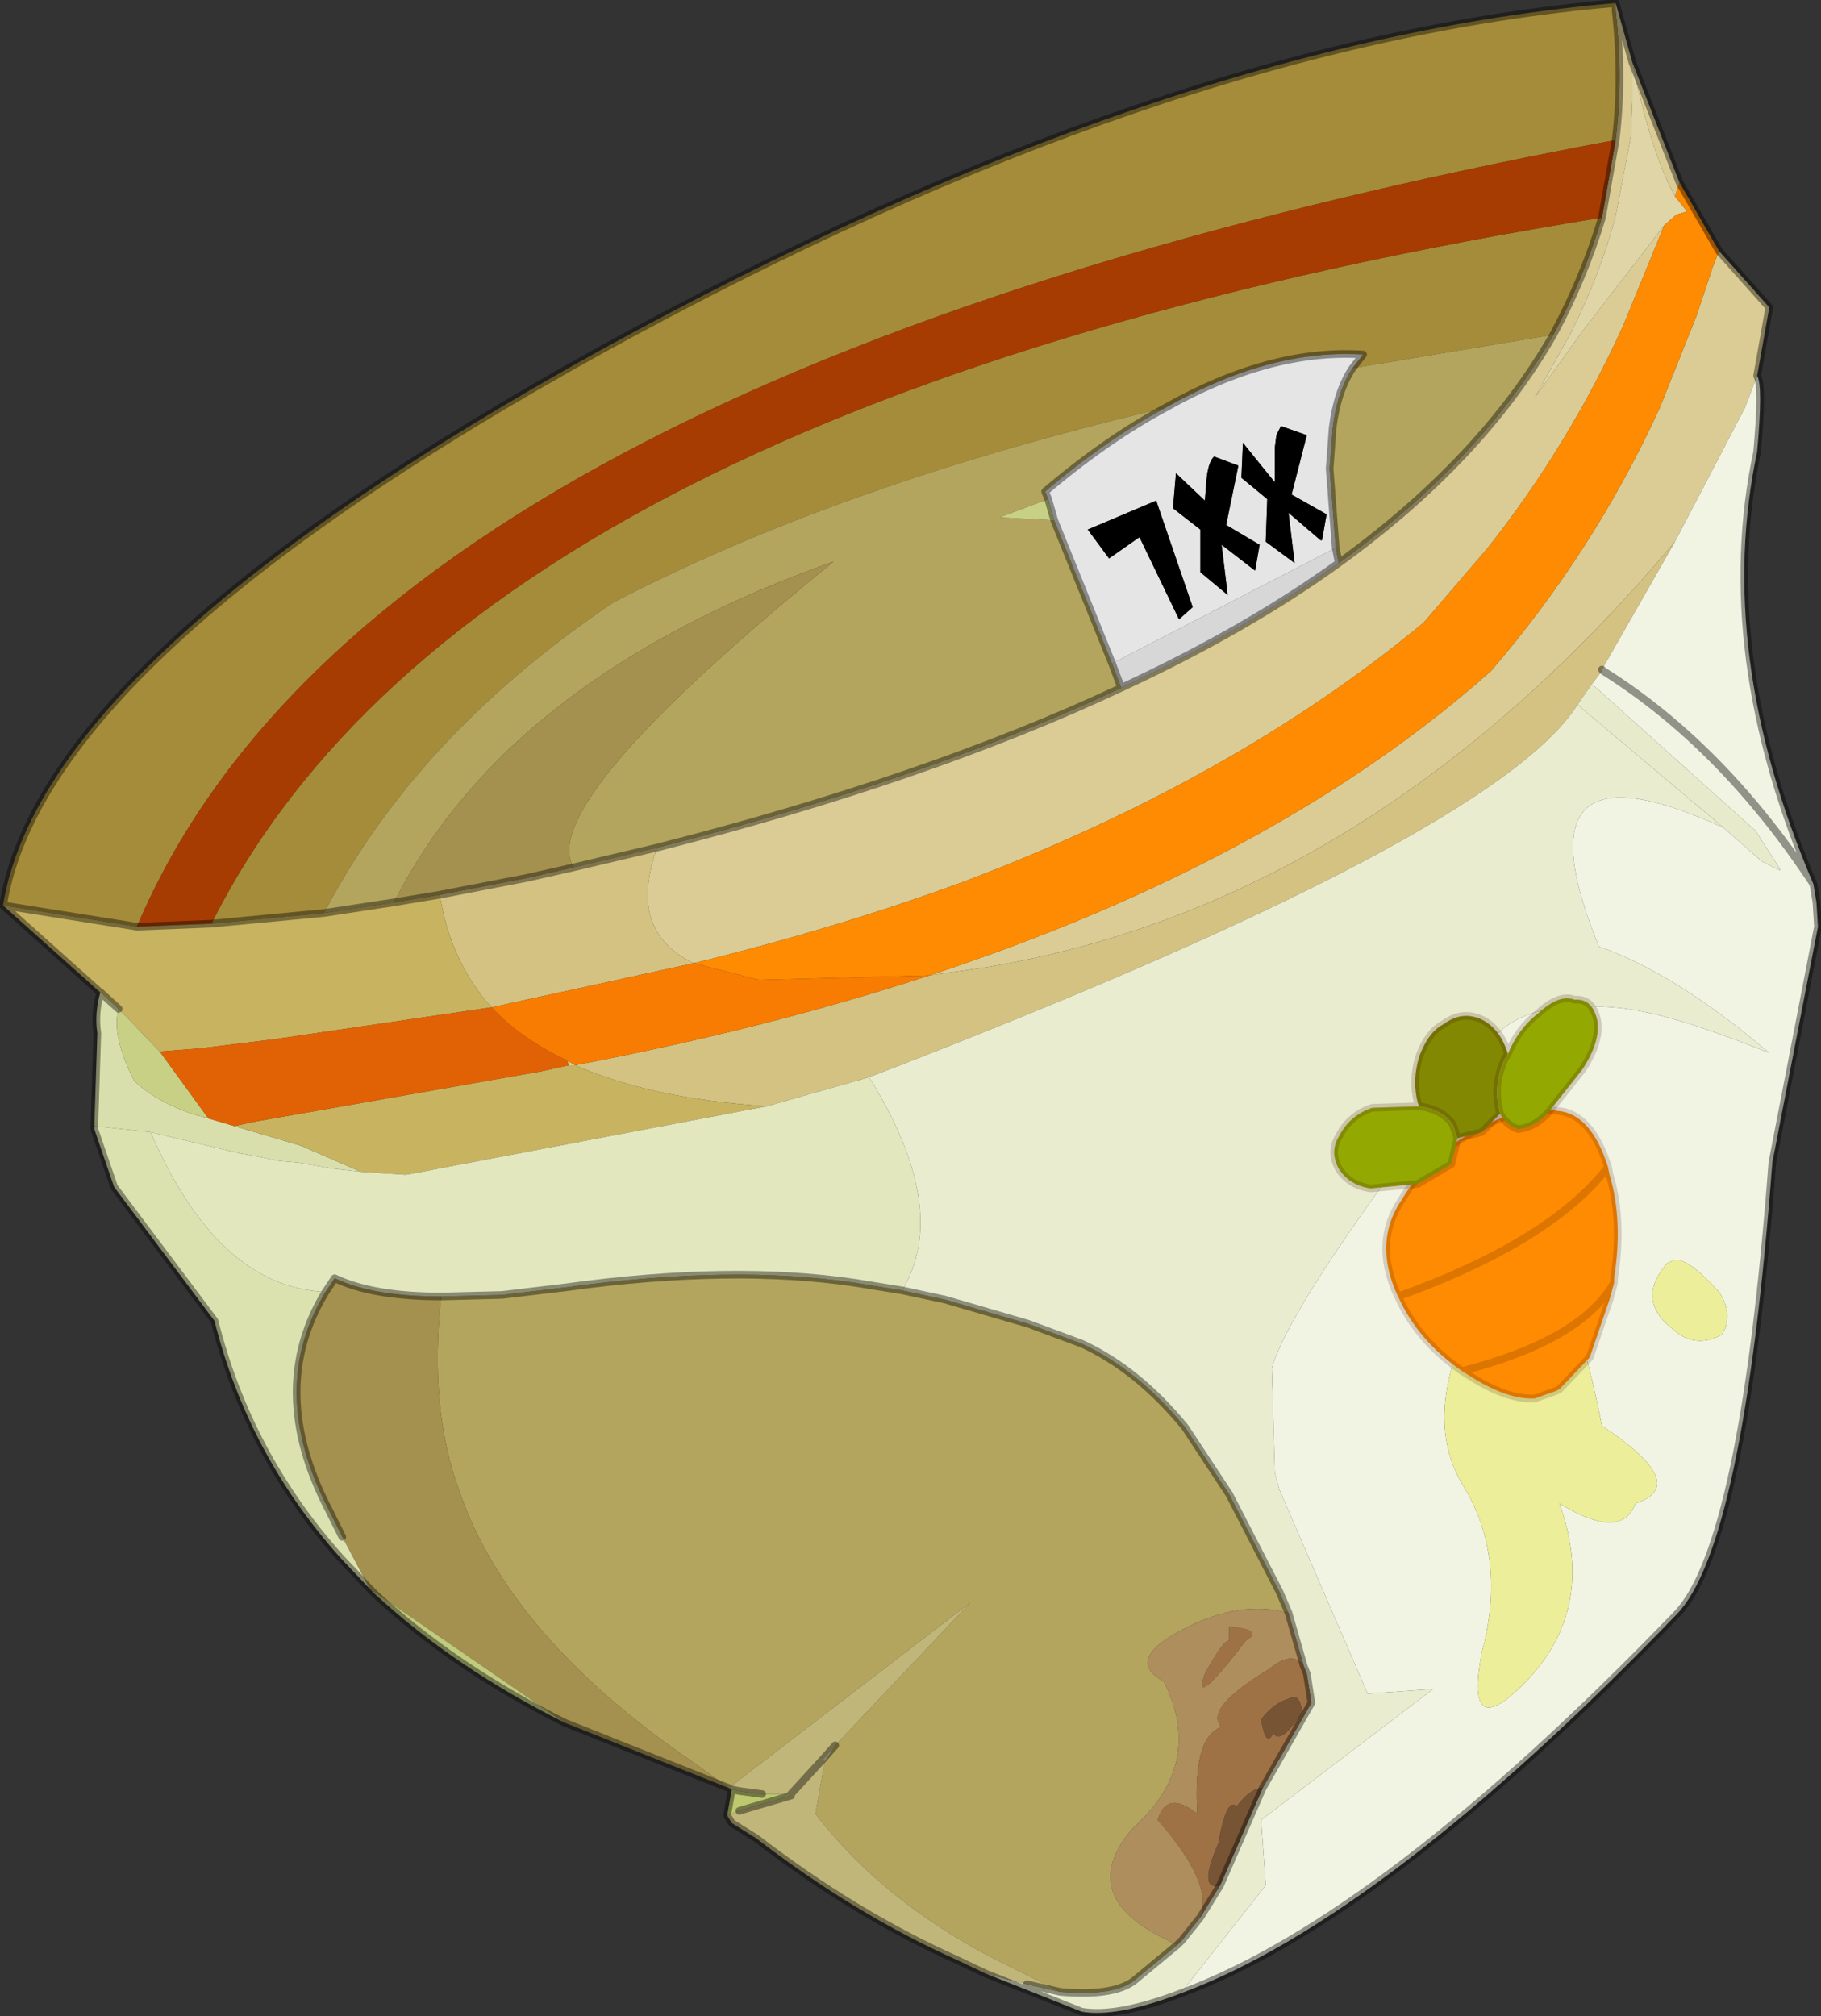
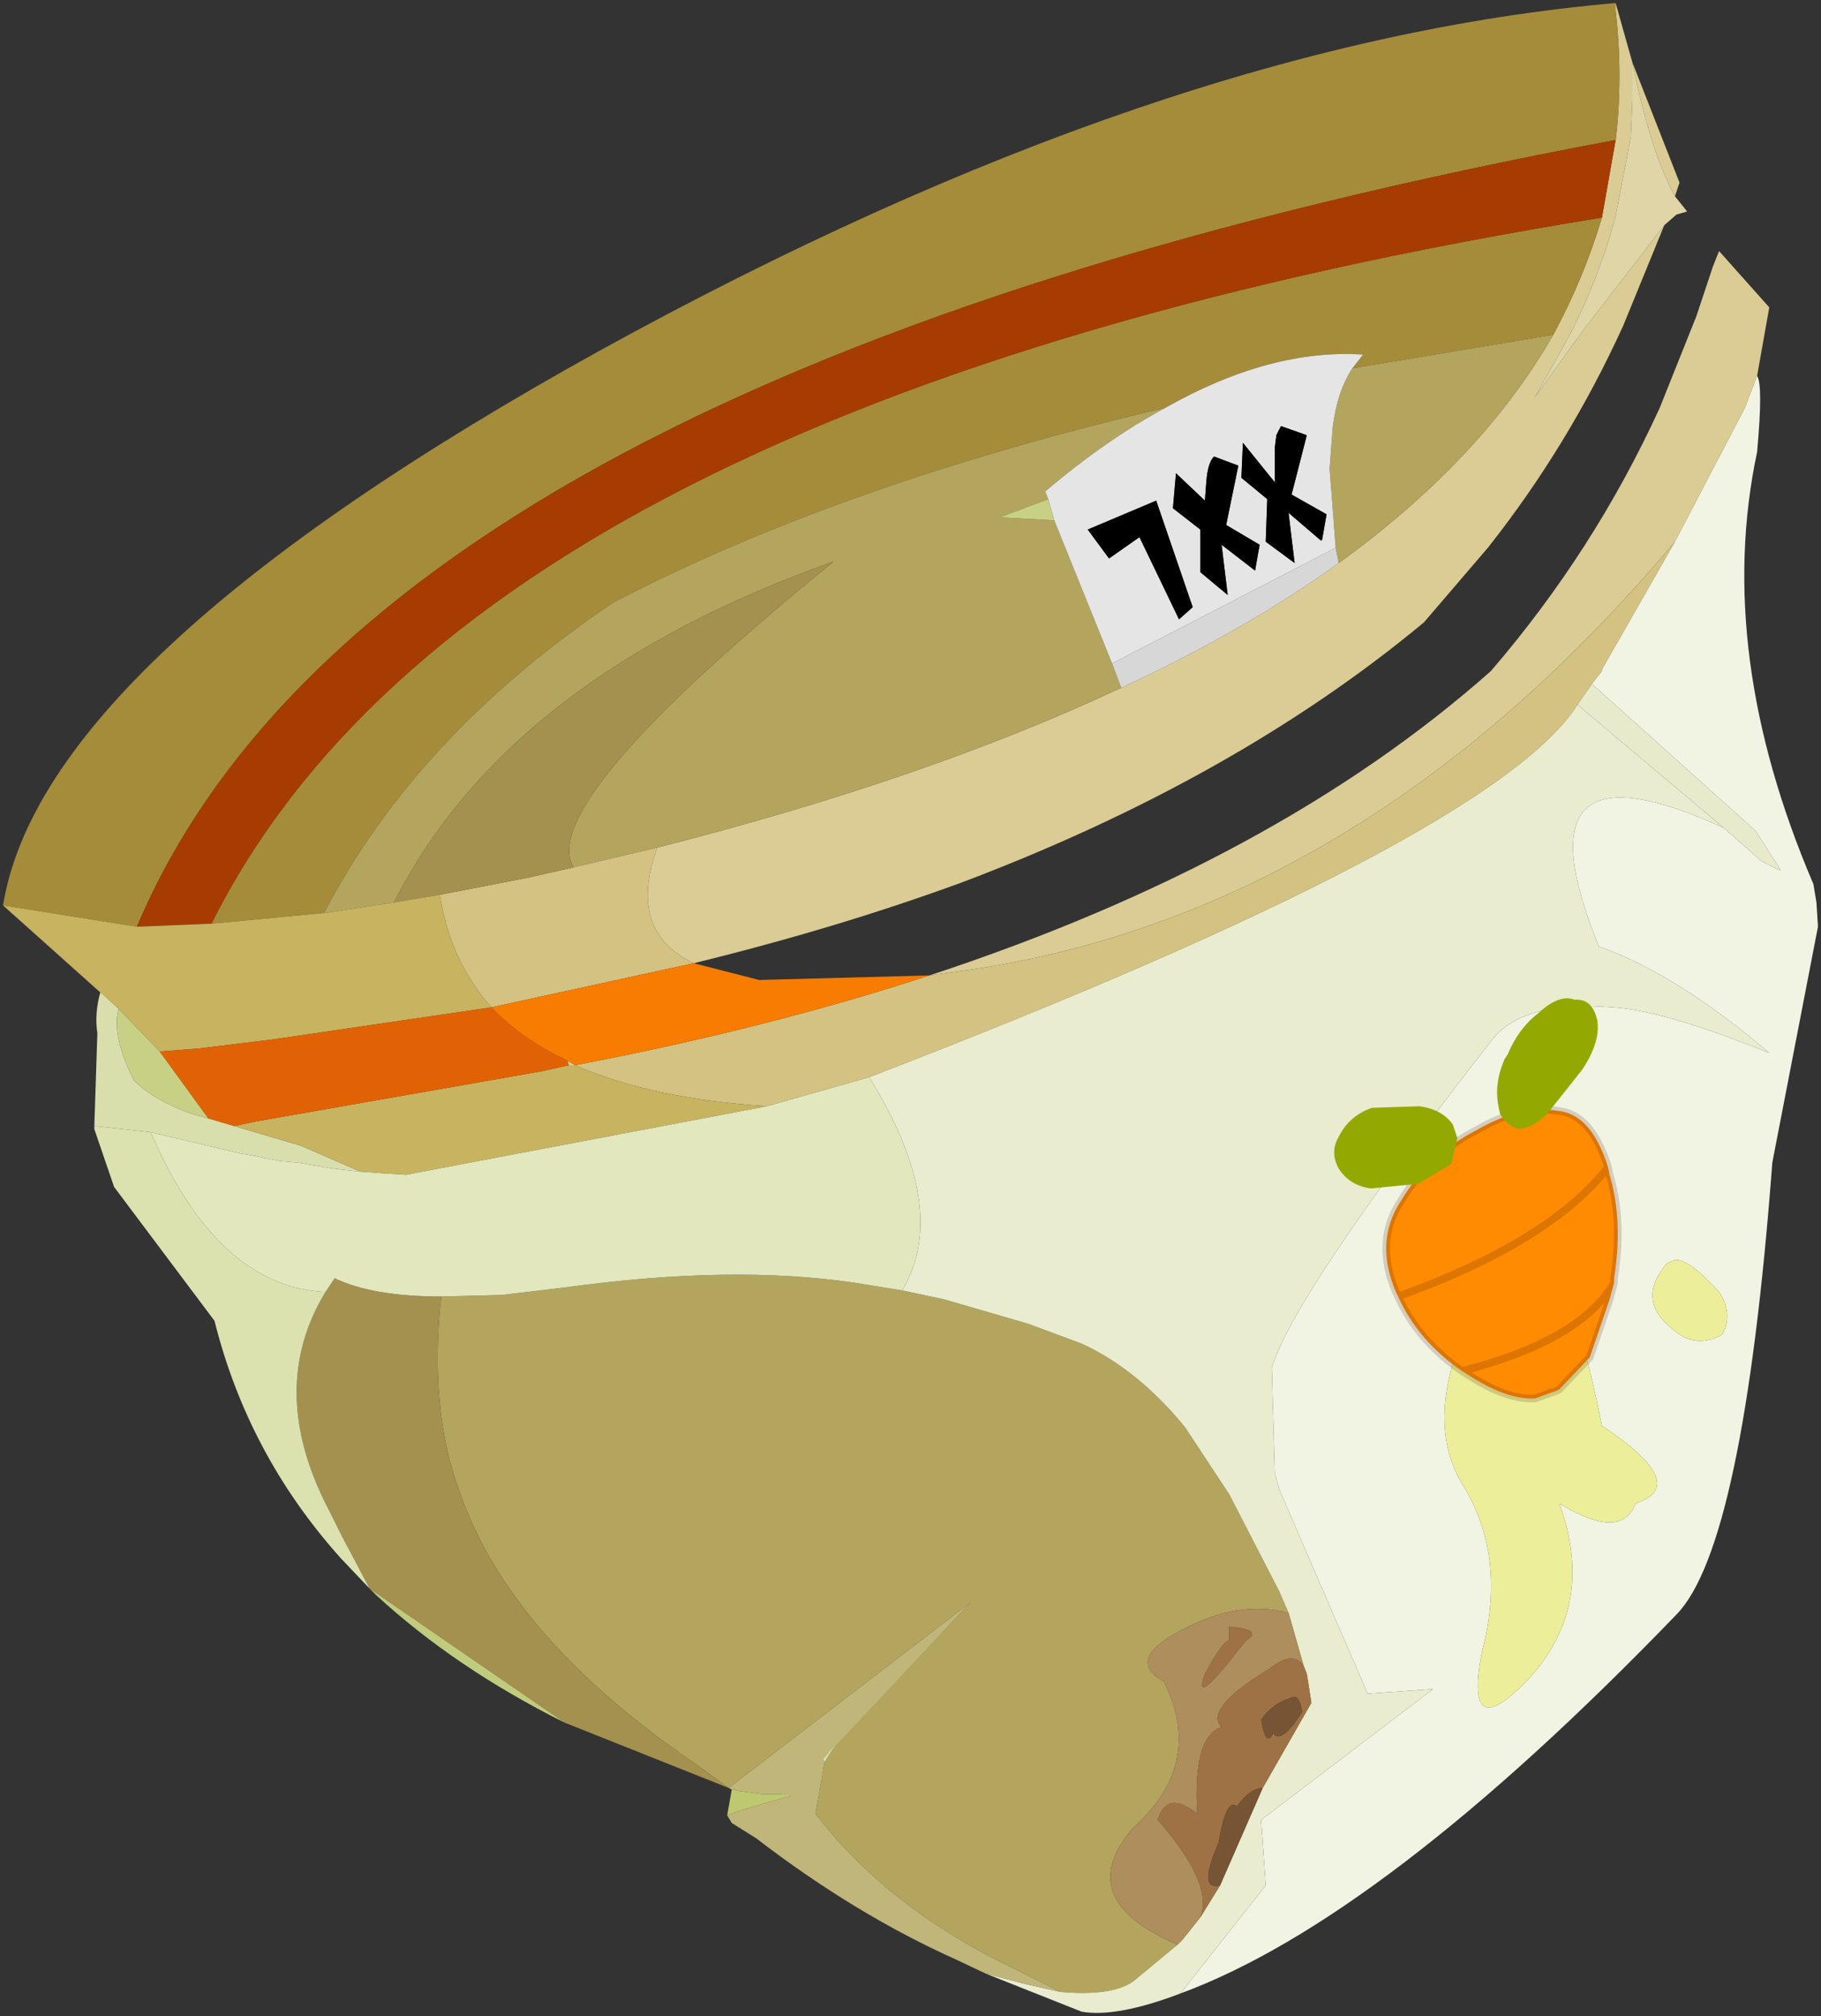
<svg xmlns="http://www.w3.org/2000/svg" xmlns:xlink="http://www.w3.org/1999/xlink" width="59.85px" height="66.25px">
  <rect width="100%" height="100%" fill="#333333" stroke="none" />
  <g transform="matrix(1, 0, 0, 1, -245.05, -166.85)">
    <use xlink:href="#object-0" width="59.85" height="66.25" transform="matrix(1, 0, 0, 1, 245.05, 166.85)" />
  </g>
  <defs>
    <g transform="matrix(1, 0, 0, 1, -245.05, -166.85)" id="object-0">
      <path fill-rule="evenodd" fill="#dacc94" stroke="none" d="M298.7 168.9L298.7 170.15L298.65 171.35L298.15 173.95Q297.65 175.85 296.7 177.75L295.5 179.9L297.05 177.75L299.75 174.25L298.4 177.55Q296.6 181.5 293.95 184.85L291.85 187.3Q285.65 192.45 276.65 195.85Q272.55 197.35 267.85 198.5Q265.65 197.45 266.65 194.7Q275.5 192.45 281.9 189.45Q286 187.55 289.05 185.35Q293.75 181.95 296.1 177.85Q297.1 176 297.7 174L298.15 171.45Q298.4 169.4 298.15 167.2L298.15 166.95L298.7 168.9Q299.3 171.85 300.1 173.3L300.25 172.85L298.7 168.9M301.55 175.1L303.2 176.95L302.8 179.2L302.4 180.25L300.1 184.65Q290.05 196.6 277.35 198.65L275.6 198.9Q287 195.15 294.05 188.9Q297.45 184.95 299.6 180.25L300.8 177.25L301.35 175.6L301.55 175.1" />
      <path fill-rule="evenodd" fill="#e0d5a7" stroke="none" d="M299.75 174.25L297.05 177.75L295.5 179.9L296.7 177.75Q297.65 175.85 298.15 173.95L298.65 171.35L298.7 170.15L298.7 168.9Q299.3 171.85 300.1 173.3L300.5 173.8L300.15 173.9L299.75 174.25" />
      <path fill-rule="evenodd" fill="#a58c3a" stroke="none" d="M298.15 166.95L298.15 167.2Q298.4 169.4 298.15 171.45Q257.25 179.1 249.55 197.3L245.15 196.6Q246.45 188.5 264.8 178.35Q283.15 168.25 298.15 166.95M297.7 174Q297.1 176 296.1 177.85L289.5 178.95L289.85 178.5Q286.8 178.3 283.35 180.25Q272.7 182.75 265.2 186.65Q258.75 191 255.7 196.85L252 197.2Q260.6 180 297.7 174" />
      <path fill-rule="evenodd" fill="#a73c03" stroke="none" d="M298.15 171.45L297.7 174Q260.6 180 252 197.2L249.55 197.3Q257.25 179.1 298.15 171.45" />
      <path fill-rule="evenodd" fill="#b3a55e" stroke="none" d="M296.1 177.85Q293.75 181.95 289.05 185.35L288.95 184.85L288.75 182.25L288.85 180.9Q289 179.7 289.5 178.95L296.1 177.85M281.9 189.45Q275.5 192.45 266.65 194.7L263.9 195.35Q262.65 193.25 272.45 185.3Q261.75 189.1 258 196.5L255.7 196.85Q258.75 191 265.2 186.65Q272.7 182.75 283.35 180.25Q281.4 181.3 279.4 183L279.5 183.25L277.9 183.85L279.7 183.95L281.6 188.65L281.9 189.45M274.7 209.25L276.1 209.55L278.85 210.35L280.6 211Q282.45 211.85 284 213.75L285.45 215.95L287.1 219.15L287.4 219.85Q285.8 219.4 283.9 220.4Q282 221.4 283.3 222.1Q284.65 224.8 282.3 226.9Q280.25 229.25 283.75 230.75L282.3 231.95Q281.6 232.45 279.9 232.3L277.7 231.2Q274.05 229.3 271.85 226.45L272.15 224.75L272.5 224.2L276.95 219.5L269 225.6L267.9 224.8Q261.8 220.65 260.15 215.85Q259.15 213.15 259.55 209.45L259.6 209.45L261.55 209.4L263.65 209.15Q269.1 208.4 273.15 209L274.7 209.25" />
      <path fill-rule="evenodd" fill="#d7d7d7" stroke="none" d="M289.05 185.35Q286 187.55 281.9 189.45L281.6 188.65L288.95 184.85L289.05 185.35" />
      <path fill-rule="evenodd" fill="#d3c281" stroke="none" d="M266.65 194.7Q265.65 197.45 267.85 198.5L261.2 199.95Q260 198.6 259.6 196.75L259.5 196.25L262.35 195.7L263.9 195.35L266.65 194.7M300.1 184.65L297.7 188.85L297.7 188.9L297.35 189.35L296.9 190Q294.15 194.35 273.6 202.25L270.25 203.2Q266.45 202.95 263.95 201.85Q270.25 200.65 275.6 198.9L277.35 198.65Q290.05 196.6 300.1 184.65" />
-       <path fill-rule="evenodd" fill="#fe8b01" stroke="none" d="M267.85 198.5Q272.55 197.35 276.65 195.85Q285.65 192.45 291.85 187.3L293.95 184.85Q296.6 181.5 298.4 177.55L299.75 174.25L300.15 173.9L300.5 173.8L300.1 173.3L300.25 172.85L301.55 175.1L301.35 175.6L300.8 177.25L299.6 180.25Q297.45 184.95 294.05 188.9Q287 195.15 275.6 198.9L270 199.05L267.85 198.5" />
      <path fill-rule="evenodd" fill="#f2f4e3" stroke="none" d="M302.8 179.2Q303 179.5 302.8 181.7Q301.4 188.3 304.65 195.9L304.75 196.5L304.8 197.3L303.3 205.05Q302.35 217.65 300.15 219.9Q290.5 229.9 283.85 232.35L286.65 228.8L286.5 226.65L292.15 222.35L290 222.5L287.1 215.8L286.95 215.25L286.85 211.8Q287.55 209.4 294.1 201Q295.15 199.7 298.05 199.95Q299.75 200.05 303.2 201.45Q300.15 198.85 297.6 197.95Q294.7 190.85 301.7 194.05L302.95 195.15L303.55 195.45L303.55 195.4L302.75 194.15L297.4 189.35L297.35 189.35L297.7 188.9L297.7 188.85L300.1 184.65L302.4 180.25L302.8 179.2M304.65 195.9Q301.65 191.35 297.75 188.9L297.7 188.85L297.75 188.9Q301.65 191.35 304.65 195.9M300.1 208.25L299.85 208.35Q298.8 209.55 300 210.5Q300.75 211.2 301.65 210.7L301.75 210.5Q301.95 209.9 301.55 209.3Q300.55 208.2 300.1 208.25M293.75 221.15Q293.15 224.3 295.35 221.95Q297.5 219.55 296.3 216.25Q298.35 217.5 298.8 216.25Q300.65 215.65 297.7 213.7Q296.05 205.35 293.85 209.25Q291.65 213.15 293.1 215.6Q294.6 218 293.75 221.15" />
      <path fill-rule="evenodd" fill="#e9ecce" stroke="none" d="M283.85 232.35Q281.75 233.15 280.6 232.95L277.45 231.7L278.8 232.05L279.9 232.3Q281.6 232.45 282.3 231.95L283.75 230.75L283.9 230.6L284.5 229.85L285.15 228.8L286.55 225.6L288.15 222.8L288 221.85L287.9 221.6L287.4 219.85L287.1 219.15L285.45 215.95L284 213.75Q282.45 211.85 280.6 211L278.85 210.35L276.1 209.55L274.7 209.25Q276.3 206.6 273.65 202.3L273.6 202.25Q294.15 194.35 296.9 190L296.95 190.05L301.7 194.05Q294.7 190.85 297.6 197.95Q300.15 198.85 303.2 201.45Q299.75 200.05 298.05 199.95Q295.15 199.7 294.1 201Q287.55 209.4 286.85 211.8L286.95 215.25L287.1 215.8L290 222.5L292.15 222.35L286.5 226.65L286.65 228.8L283.85 232.35" />
-       <path fill-rule="evenodd" fill="#c0b67a" stroke="none" d="M277.45 231.7L276.5 231.25Q273.15 229.75 269.9 227.25L269.1 226.75L268.95 226.5L269.35 226.35L271.05 225.85L271 225.85L270.7 225.8L270.1 225.8L269.35 225.7L269 225.6L276.95 219.5L272.5 224.2L272.1 224.65L272.15 224.75L271.85 226.45Q274.05 229.3 277.7 231.2L279.9 232.3L278.8 232.05L277.45 231.7M272.1 224.65L271 225.85L272.1 224.65" />
+       <path fill-rule="evenodd" fill="#c0b67a" stroke="none" d="M277.45 231.7L276.5 231.25Q273.15 229.75 269.9 227.25L269.1 226.75L268.95 226.5L269.35 226.35L271.05 225.85L271 225.85L270.7 225.8L270.1 225.8L269.35 225.7L269 225.6L276.95 219.5L272.1 224.65L272.15 224.75L271.85 226.45Q274.05 229.3 277.7 231.2L279.9 232.3L278.8 232.05L277.45 231.7M272.1 224.65L271 225.85L272.1 224.65" />
      <path fill-rule="evenodd" fill="#bdc86f" stroke="none" d="M268.95 226.5L269.1 225.65L269.35 225.7L270.1 225.8L270.7 225.8L271.05 225.85L269.35 226.35L268.95 226.5" />
      <path fill-rule="evenodd" fill="#d9dfac" stroke="none" d="M269.1 225.65L269 225.6L269.35 225.7L269.1 225.65M248.15 203.85L248.25 200.8Q248.15 200.15 248.35 199.45L248.95 200Q248.7 200.85 249.45 202.35Q250.1 203 251.35 203.45L251.9 203.6L252.75 203.85L254.95 204.5L256.9 205.35L256 205.25L254.85 205.05L254.25 205L253.25 204.8L252.95 204.75L250 204.05L248.15 203.85M272.5 224.2L272.15 224.75L272.1 224.65L272.5 224.2M270.7 225.8L271 225.85L271.05 225.85L270.7 225.8" />
      <path fill-rule="evenodd" fill="#a4914f" stroke="none" d="M269 225.6L263.6 223.45L257.2 219.05L256.3 217.35L255.85 216.45Q253.8 212.5 255.75 209.3L256.05 208.85Q257.3 209.45 259.55 209.45Q259.15 213.15 260.15 215.85Q261.8 220.65 267.9 224.8L269 225.6M263.9 195.35L262.35 195.7L259.5 196.25L258 196.5Q261.75 189.1 272.45 185.3Q262.65 193.25 263.9 195.35" />
      <path fill-rule="evenodd" fill="#c1cb7e" stroke="none" d="M263.6 223.45Q260 221.65 257.4 219.25L257.2 219.05L263.6 223.45" />
      <path fill-rule="evenodd" fill="#dce2af" stroke="none" d="M257.2 219.05L256.25 218.05Q253.2 214.65 252.1 210.25L248.8 205.85L248.15 203.95L248.15 203.85L250 204.05Q252.2 209.15 255.75 209.3Q253.8 212.5 255.85 216.45L256.3 217.35L257.2 219.05" />
      <path fill-rule="evenodd" fill="#c8b360" stroke="none" d="M248.95 200L245.15 196.6L249.55 197.3L252 197.2L255.7 196.85L258 196.5L259.5 196.25L259.6 196.75Q260 198.6 261.2 199.95L254.05 201L251.6 201.3L250.3 201.4L248.95 200M252.75 203.85L253.45 203.7L262.85 202.05L263.75 201.85L263.95 201.85Q266.45 202.95 270.25 203.2L258.4 205.45L257.6 205.4L256.9 205.35L254.95 204.5L252.75 203.85" />
      <path fill-rule="evenodd" fill="#e5e5e5" stroke="none" d="M279.7 183.95L279.5 183.25L279.4 183Q281.4 181.3 283.35 180.25Q286.8 178.3 289.85 178.5L289.5 178.95Q289 179.7 288.85 180.9L288.75 182.25L288.95 184.85L281.6 188.65L279.7 183.95M282.5 184.5L283.8 187.2L284.25 186.8L283.05 183.3L280.8 184.25L281.5 185.2L282.5 184.5M288 181.15L287.15 180.85L287 181.15L286.95 181.55L286.95 182.7L285.9 181.4L285.85 182.55L286.7 183.25L286.65 184.65L287.6 185.35L287.4 183.7L288.45 184.6L288.5 184.6L288.65 183.75L287.5 183.1L288 181.15M283.7 182.4L283.6 183.55L284.5 184.25L284.5 185.65L285.4 186.4L285.2 184.75L286.3 185.6L286.45 184.75L285.35 184.1L285.75 182.15L284.95 181.85Q284.75 182.05 284.7 182.65L284.65 183.3L283.7 182.4" />
      <path fill-rule="evenodd" fill="#c7d084" stroke="none" d="M279.5 183.25L279.7 183.95L277.9 183.85L279.5 183.25M250.3 201.4L251.9 203.6L251.35 203.45Q250.1 203 249.45 202.35Q248.7 200.85 248.95 200L250.3 201.4" />
      <path fill-rule="evenodd" fill="#000000" stroke="none" d="M282.5 184.5L281.5 185.2L280.8 184.25L283.05 183.3L284.25 186.8L283.8 187.2L282.5 184.5M288 181.15L287.5 183.1L288.65 183.75L288.5 184.6L288.45 184.6L287.4 183.7L287.6 185.35L286.65 184.65L286.7 183.25L285.85 182.55L285.9 181.4L286.95 182.7L286.95 181.55L287 181.15L287.15 180.85L288 181.15M283.7 182.4L284.65 183.3L284.7 182.65Q284.75 182.05 284.95 181.85L285.75 182.15L285.35 184.1L286.45 184.75L286.3 185.6L285.2 184.75L285.4 186.4L284.5 185.65L284.5 184.25L283.6 183.55L283.7 182.4" />
      <path fill-rule="evenodd" fill="#e7ebcb" stroke="none" d="M297.35 189.35L297.4 189.35L302.75 194.15L303.55 195.4L303.55 195.45L302.95 195.15L301.7 194.05L296.95 190.05L296.9 190L297.35 189.35" />
      <path fill-rule="evenodd" fill="#ecee99" stroke="none" d="M300.1 208.25Q300.55 208.2 301.55 209.3Q301.95 209.9 301.75 210.5L301.65 210.7Q300.75 211.2 300 210.5Q298.8 209.55 299.85 208.35L300.1 208.25M293.75 221.15Q294.6 218 293.1 215.6Q291.65 213.15 293.85 209.25Q296.05 205.35 297.7 213.7Q300.65 215.65 298.8 216.25Q298.35 217.5 296.3 216.25Q297.5 219.55 295.35 221.95Q293.15 224.3 293.75 221.15" />
      <path fill-rule="evenodd" fill="#ad8e5c" stroke="none" d="M287.4 219.85L287.9 221.6Q287.55 221.05 286.75 221.7Q284.6 223 285.2 223.6Q284.25 223.9 284.4 226.45Q283.4 225.65 283.1 226.65Q284.95 228.75 284.5 229.85L283.9 230.6L283.75 230.75Q280.25 229.25 282.3 226.9Q284.65 224.8 283.3 222.1Q282 221.4 283.9 220.4Q285.8 219.4 287.4 219.85M285.45 220.75Q285.25 220.75 284.65 221.85Q284.2 223.1 286 220.75Q286.6 220.4 285.45 220.3L285.45 220.75" />
      <path fill-rule="evenodd" fill="#9f7246" stroke="none" d="M287.9 221.6L288 221.85L288.15 222.8L286.55 225.6Q286.15 225.6 285.7 226.2Q285.35 225.9 285.1 227.4Q284.4 229 285.15 228.8L284.5 229.85Q284.95 228.75 283.1 226.65Q283.4 225.65 284.4 226.45Q284.25 223.9 285.2 223.6Q284.6 223 286.75 221.7Q287.55 221.05 287.9 221.6M285.45 220.75L285.45 220.3Q286.6 220.4 286 220.75Q284.2 223.1 284.65 221.85Q285.25 220.75 285.45 220.75M287.85 223.1Q287.75 222.45 287.45 222.65Q286.9 222.8 286.5 223.35Q286.65 224.3 286.9 223.8Q287.15 224.2 287.85 223.1" />
      <path fill-rule="evenodd" fill="#765434" stroke="none" d="M286.55 225.6L285.15 228.8Q284.4 229 285.1 227.4Q285.35 225.9 285.7 226.2Q286.15 225.6 286.55 225.6M287.85 223.1Q287.15 224.2 286.9 223.8Q286.65 224.3 286.5 223.35Q286.9 222.8 287.45 222.65Q287.75 222.45 287.85 223.1" />
      <path fill-rule="evenodd" fill="#e16204" stroke="none" d="M251.9 203.6L250.3 201.4L251.6 201.3L254.05 201L261.2 199.95Q262.2 201 263.7 201.7L263.75 201.85L262.85 202.05L253.45 203.7L252.75 203.85L251.9 203.6" />
      <path fill-rule="evenodd" fill="#d8d098" stroke="none" d="M263.75 201.85L263.7 201.7L263.95 201.85L263.75 201.85" />
      <path fill-rule="evenodd" fill="#f87c01" stroke="none" d="M263.7 201.7Q262.2 201 261.2 199.95L267.85 198.5L270 199.05L275.6 198.9Q270.25 200.65 263.95 201.85L263.7 201.7" />
      <path fill-rule="evenodd" fill="#e2e7be" stroke="none" d="M256.9 205.35L257.6 205.4L258.4 205.45L270.25 203.2L273.6 202.25L273.65 202.3Q276.3 206.6 274.7 209.25L273.15 209Q269.1 208.4 263.65 209.15L261.55 209.4L259.6 209.45L259.55 209.45Q257.3 209.45 256.05 208.85L255.75 209.3Q252.2 209.15 250 204.05L252.95 204.75L253.25 204.8L254.25 205L254.85 205.05L256 205.25L256.9 205.35" />
-       <path fill="none" stroke="#000000" stroke-opacity="0.4" stroke-width="0.25" stroke-linecap="round" stroke-linejoin="round" d="M298.7 168.9L298.15 166.95L298.15 167.2Q298.4 169.4 298.15 171.45L297.7 174Q297.1 176 296.1 177.85Q293.75 181.95 289.05 185.35Q286 187.55 281.9 189.45Q275.5 192.45 266.65 194.7L263.9 195.35L262.35 195.7L259.5 196.25L258 196.5L255.7 196.85L252 197.2L249.55 197.3L245.15 196.6L248.95 200L248.35 199.45Q248.15 200.15 248.25 200.8L248.15 203.85L248.15 203.95L248.8 205.85L252.1 210.25Q253.2 214.65 256.25 218.05L257.2 219.05L257.4 219.25Q260 221.65 263.6 223.45L269 225.6L269.1 225.65L268.95 226.5L269.1 226.75L269.9 227.25Q273.15 229.75 276.5 231.25L277.45 231.7L280.6 232.95Q281.75 233.15 283.85 232.35Q290.5 229.9 300.15 219.9Q302.35 217.65 303.3 205.05L304.8 197.3L304.75 196.5L304.65 195.9Q301.4 188.3 302.8 181.7Q303 179.5 302.8 179.2L303.2 176.95L301.55 175.1L300.25 172.85L298.7 168.9M245.15 196.6Q246.45 188.5 264.8 178.35Q283.15 168.25 298.15 166.95M297.7 188.85L297.75 188.9Q301.65 191.35 304.65 195.9M279.5 183.25L279.7 183.95L281.6 188.65L281.9 189.45M288.95 184.85L288.75 182.25L288.85 180.9Q289 179.7 289.5 178.95L289.85 178.5Q286.8 178.3 283.35 180.25Q281.4 181.3 279.4 183L279.5 183.25M289.05 185.35L288.95 184.85M274.7 209.25L276.1 209.55L278.85 210.35L280.6 211Q282.45 211.85 284 213.75L285.45 215.95L287.1 219.15L287.4 219.85L287.9 221.6L288 221.85L288.15 222.8L286.55 225.6L285.15 228.8L284.5 229.85L283.9 230.6L283.75 230.75L282.3 231.95Q281.6 232.45 279.9 232.3L278.8 232.05M255.75 209.3L256.05 208.85Q257.3 209.45 259.55 209.45L259.6 209.45L261.55 209.4L263.65 209.15Q269.1 208.4 273.15 209L274.7 209.25M255.75 209.3Q253.8 212.5 255.85 216.45L256.3 217.35M272.1 224.65L272.5 224.2M269.35 225.7L270.1 225.8M271 225.85L272.1 224.65M269.1 225.65L269.35 225.7M271.05 225.85L271 225.85M271.05 225.85L269.35 226.35" />
      <path fill-rule="evenodd" fill="#fe8b01" stroke="none" d="M297.9 205.2L297.95 205.45Q298.4 206.95 298.1 208.85L298.1 209Q297 210.9 293.1 211.9Q291.65 210.9 291 209.45Q296 207.65 297.9 205.2Q296 207.65 291 209.45L290.95 209.35Q290.2 207.65 291.1 206.3Q292 204.8 293.55 204Q295 203.15 296.25 203.35Q297.35 203.45 297.9 205.2M293.1 211.9Q297 210.9 298.1 209L297.95 209.55L297.3 211.45L296.3 212.5L296.2 212.55L295.5 212.8Q294.65 212.85 293.5 212.15L293.1 211.9" />
      <path fill="none" stroke="#330000" stroke-opacity="0.161" stroke-width="0.25" stroke-linecap="round" stroke-linejoin="round" d="M298.1 209L298.1 208.85Q298.4 206.95 297.95 205.45L297.9 205.2Q296 207.65 291 209.45Q291.65 210.9 293.1 211.9Q297 210.9 298.1 209L297.95 209.55L297.3 211.45L296.3 212.5L296.2 212.55L295.5 212.8Q294.65 212.85 293.5 212.15L293.1 211.9M297.9 205.2Q297.35 203.45 296.25 203.35Q295 203.15 293.55 204Q292 204.8 291.1 206.3Q290.2 207.65 290.95 209.35L291 209.45" />
      <path fill-rule="evenodd" fill="#94a802" stroke="none" d="M291.7 203.2L290.15 203.25Q289.4 203.5 289.05 204.2Q288.75 204.7 289.05 205.25Q289.4 205.8 290.1 205.9L291.65 205.75L292.75 205.1L292.95 204.25L292.8 203.8Q292.45 203.3 291.7 203.2M294.35 203.45Q294.6 203.85 294.95 203.95Q295.45 203.9 295.9 203.45L297.05 202Q297.65 201.1 297.55 200.4Q297.4 199.65 296.8 199.7Q296.3 199.5 295.6 200.15Q294.95 200.65 294.6 201.5L294.5 201.65Q294.15 202.45 294.3 203.2L294.35 203.45" />
-       <path fill-rule="evenodd" fill="#828802" stroke="none" d="M292.95 204.25L293.75 204.05L294.35 203.45L294.3 203.2Q294.15 202.45 294.5 201.65L294.6 201.5L294.6 201.45Q294.35 200.65 293.75 200.35Q293.1 200.05 292.5 200.5Q292 200.75 291.7 201.55Q291.45 202.35 291.65 203.1L291.7 203.2Q292.45 203.3 292.8 203.8L292.95 204.25" />
-       <path fill="none" stroke="#330000" stroke-opacity="0.173" stroke-width="0.25" stroke-linecap="round" stroke-linejoin="round" d="M291.7 203.2L290.15 203.25Q289.4 203.5 289.05 204.2Q288.75 204.7 289.05 205.25Q289.4 205.8 290.1 205.9L291.65 205.75L292.75 205.1L292.95 204.25L293.75 204.05L294.35 203.45Q294.6 203.85 294.95 203.95Q295.45 203.9 295.9 203.45L297.05 202Q297.65 201.1 297.55 200.4Q297.4 199.65 296.8 199.7Q296.3 199.5 295.6 200.15Q294.95 200.65 294.6 201.5L294.6 201.45Q294.35 200.65 293.75 200.35Q293.1 200.05 292.5 200.5Q292 200.75 291.7 201.55Q291.45 202.35 291.65 203.1L291.7 203.2Q292.45 203.3 292.8 203.8L292.95 204.25M294.6 201.5L294.5 201.65Q294.15 202.45 294.3 203.2L294.35 203.45" />
    </g>
  </defs>
</svg>